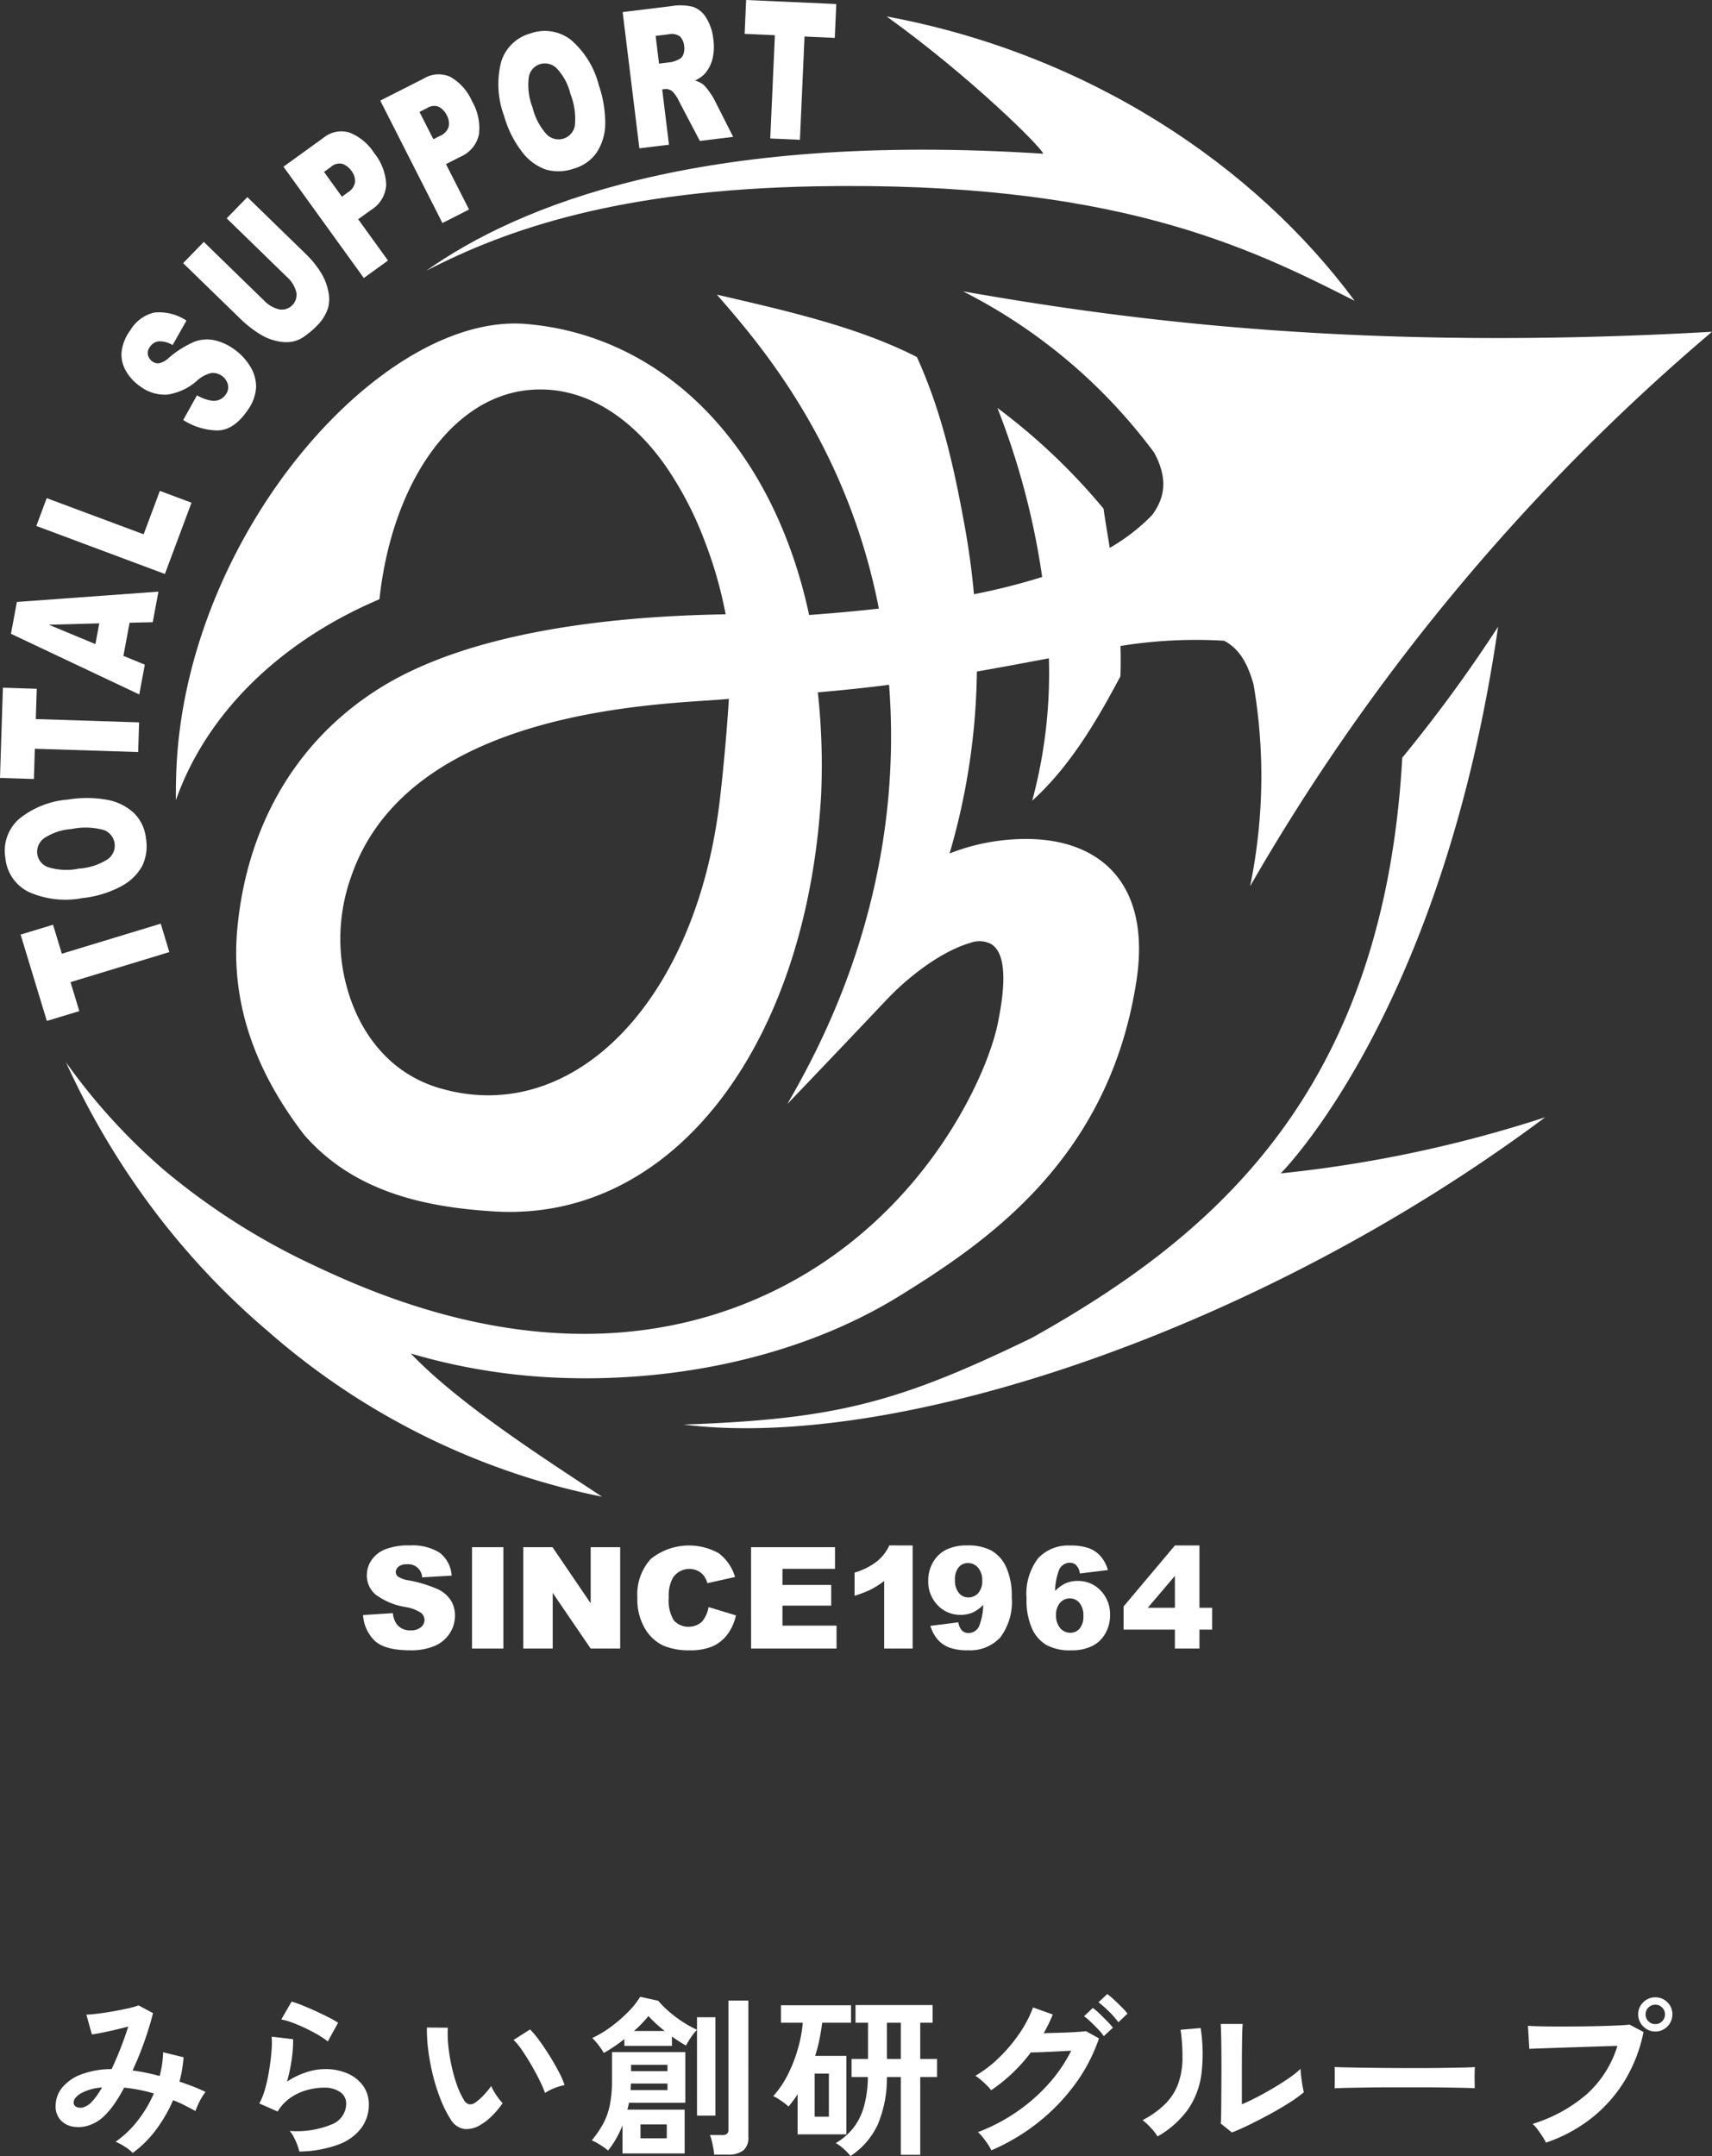
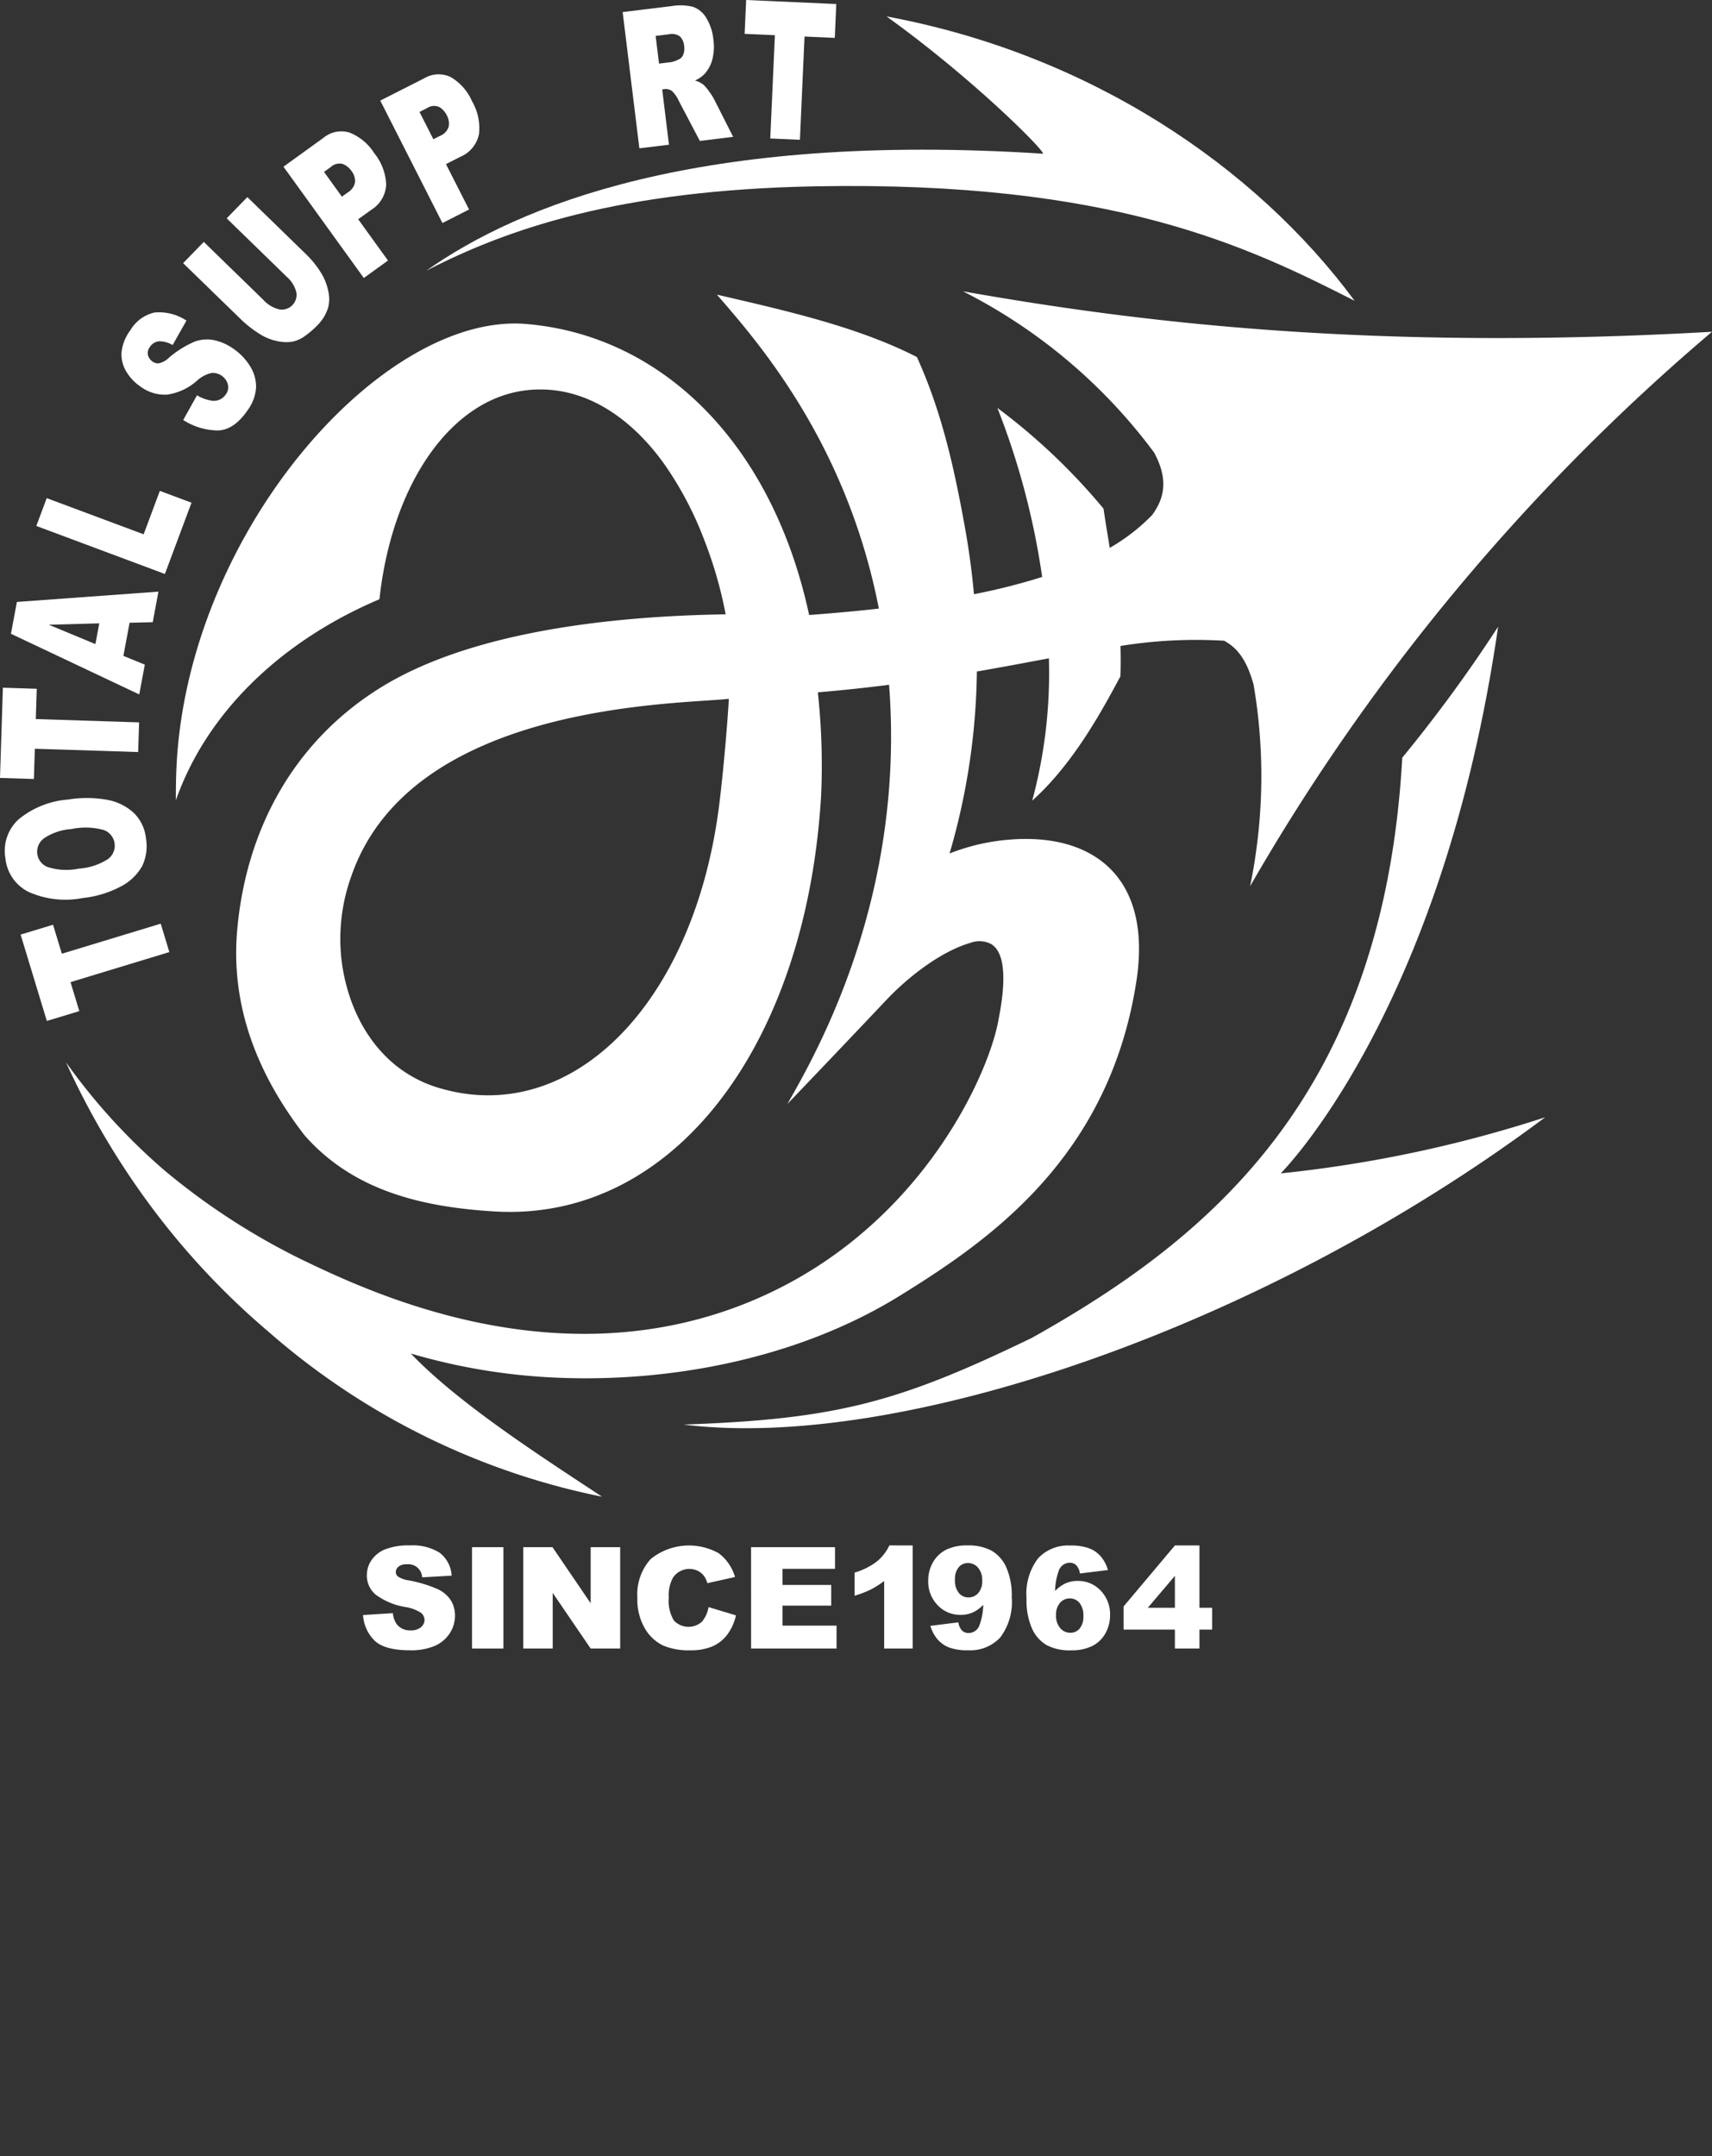
<svg xmlns="http://www.w3.org/2000/svg" width="199.396" height="251.08" viewBox="0 0 199.396 251.08">
  <rect x="0" y="0" width="199.396" height="251.08" fill="#333333" stroke="none" />
  <g id="グループ_10529" data-name="グループ 10529" transform="translate(-215 -8272.761)">
-     <path id="パス_95584" data-name="パス 95584" d="M-84.54,1.22a4.96,4.96,0,0,0-.93-.73,6.357,6.357,0,0,0-1.07-.57,11.716,11.716,0,0,0,2.57-2.45A14.551,14.551,0,0,0-82.08-5.7a17.439,17.439,0,0,0-1.74-.43q-.88-.17-1.72-.25a19.245,19.245,0,0,1-1.07,1.79,9.407,9.407,0,0,1-1.11,1.37,4.689,4.689,0,0,1-1.83,1.2,3.857,3.857,0,0,1-1.9.19,2.542,2.542,0,0,1-1.49-.77,2.332,2.332,0,0,1-.58-1.66,3.336,3.336,0,0,1,.76-2.12,5.2,5.2,0,0,1,2.21-1.54A10.11,10.11,0,0,1-87-8.54q.54-1.14,1.04-2.42t.9-2.54q-.74.2-1.55.39t-1.52.33q-.71.14-1.17.2l-.64-2.3q.52-.02,1.34-.12t1.73-.26q.91-.16,1.72-.34a9.98,9.98,0,0,0,1.29-.36l1.68.9q-.34,1.4-.96,3.18a37.694,37.694,0,0,1-1.42,3.5q.76.1,1.55.26t1.61.38a13.157,13.157,0,0,0,.28-1.39A12.008,12.008,0,0,0-81-10.5l2.38.58a15.428,15.428,0,0,1-.48,2.84q.8.26,1.57.56t1.47.64a5.184,5.184,0,0,0-.44.64,7.513,7.513,0,0,0-.43.83q-.19.43-.31.75-.62-.34-1.27-.67a13.91,13.91,0,0,0-1.33-.59,16.79,16.79,0,0,1-1.98,3.43A12.624,12.624,0,0,1-84.54,1.22Zm-6.88-5.76a.556.556,0,0,0,.34.41,1.113,1.113,0,0,0,.75.05,2.153,2.153,0,0,0,.97-.6,6.1,6.1,0,0,0,.6-.72,10.884,10.884,0,0,0,.64-1,5.854,5.854,0,0,0-2.54.73Q-91.5-5.12-91.42-4.54Zm26.28,5.6A5.284,5.284,0,0,0-65.37.3a7.941,7.941,0,0,0-.41-.92,3.357,3.357,0,0,0-.48-.72,10.68,10.68,0,0,0,4.89-.76,2.6,2.6,0,0,0,1.69-2.38,1.608,1.608,0,0,0-.72-1.4,3.23,3.23,0,0,0-1.88-.5,7.518,7.518,0,0,0-1.92.27,6.381,6.381,0,0,0-1.93.88A5.138,5.138,0,0,0-67.66-3.6l-2.14-.94a7.654,7.654,0,0,0,.69-1.75,19.852,19.852,0,0,0,.47-2.19q.18-1.14.26-2.16a10.3,10.3,0,0,0,.02-1.68l2.5.3a15.217,15.217,0,0,1-.16,2.31,17.935,17.935,0,0,1-.56,2.63,9.233,9.233,0,0,1,2.22-1.08,7.018,7.018,0,0,1,2.18-.38,6.423,6.423,0,0,1,2.71.53,4.294,4.294,0,0,1,1.79,1.46,3.667,3.667,0,0,1,.64,2.13,4.562,4.562,0,0,1-.87,2.73A5.854,5.854,0,0,1-60.57.24,13.71,13.71,0,0,1-65.14,1.06Zm3.32-12.82a9.682,9.682,0,0,0-1.19-.8q-.69-.4-1.45-.76t-1.49-.63a7.7,7.7,0,0,0-1.29-.37l1.2-2.08a11.22,11.22,0,0,1,1.24.43q.72.29,1.51.65t1.5.72a12.686,12.686,0,0,1,1.17.66Zm17.74,9.74a3.06,3.06,0,0,1-1.88.45A2.26,2.26,0,0,1-47.52-2.7a13.212,13.212,0,0,1-1.14-2.26,21.933,21.933,0,0,1-.89-2.76,25.025,25.025,0,0,1-.56-2.92,18.99,18.99,0,0,1-.17-2.74l2.44.02a13.1,13.1,0,0,0,.06,2.14,20.833,20.833,0,0,0,.38,2.34,18.176,18.176,0,0,0,.62,2.19A8.962,8.962,0,0,0-46-5a1.021,1.021,0,0,0,.61.55.95.95,0,0,0,.71-.17,6.045,6.045,0,0,0,1.01-.88,9.25,9.25,0,0,0,.89-1.08,3.468,3.468,0,0,0,.33.68q.23.38.5.74a5.487,5.487,0,0,0,.49.58A9.665,9.665,0,0,1-42.69-3.1,6.831,6.831,0,0,1-44.08-2.02Zm7.56-3.74a13.306,13.306,0,0,0-.62-1.44q-.42-.86-.96-1.79t-1.08-1.72a7.855,7.855,0,0,0-1-1.23l1.92-1.22a11.366,11.366,0,0,1,1.11,1.34q.61.84,1.2,1.79t1.05,1.84a10.335,10.335,0,0,1,.66,1.51,6.527,6.527,0,0,0-1.25.38A5.409,5.409,0,0,0-36.52-5.76Zm9.02,7.04V-1.98a12.584,12.584,0,0,1-.74,1.54A10.049,10.049,0,0,1-29.18.94a7.821,7.821,0,0,0-.97-.69,6.182,6.182,0,0,0-.93-.49,12.281,12.281,0,0,0,1.31-1.9,7.885,7.885,0,0,0,.79-2.18,13.972,13.972,0,0,0,.26-2.88v-3.32h8.54v5.9h-6.56q-.04.2-.09.4t-.09.4h6.66v5.1Zm-2.18-11.7a6.53,6.53,0,0,0-.6-.9,7.147,7.147,0,0,0-.74-.84,12.629,12.629,0,0,0,2.21-1.33,16.763,16.763,0,0,0,1.99-1.73,9.218,9.218,0,0,0,1.38-1.74l2.1.46a10.676,10.676,0,0,0,1.2,1.21,14.355,14.355,0,0,0,1.61,1.22,12.635,12.635,0,0,0,1.71.95v-1.46h2.14V-3.12h-2.14v-10a5.525,5.525,0,0,0-.46.54,8.136,8.136,0,0,0-.48.7q-.22.36-.34.6a16.224,16.224,0,0,1-1.64-1.06v1.1h-5.54v-.8q-.6.48-1.21.89T-29.68-10.42ZM-16.82,1.42a6.338,6.338,0,0,0-.1-.75Q-17,.24-17.1-.18a3.71,3.71,0,0,0-.22-.68h1.42A.9.9,0,0,0-15.33-1a.648.648,0,0,0,.17-.52v-15h2.32V-.62a1.881,1.881,0,0,1-.6,1.56,2.92,2.92,0,0,1-1.84.48ZM-25.4-.48h3.06V-2.1H-25.4ZM-26.56-6.1h4.3v-.76h-4.26q0,.2-.01.39T-26.56-6.1Zm.06-2.2h4.24v-.74H-26.5Zm.34-4.68h3.58a15.431,15.431,0,0,1-1.9-1.74A13.272,13.272,0,0,1-26.16-12.98ZM-.94,1.58A6.589,6.589,0,0,0-1.7.78a4.576,4.576,0,0,0-.96-.7,7.43,7.43,0,0,0,2-1.71A7.136,7.136,0,0,0,.6-4.1a13.2,13.2,0,0,0,.48-3.52H-.82v-2.1H1.1v-4.22H-.36V-16H8.62v2.06H7.18v4.22H9.14v2.1H7.18V1.44H4.92V-7.62H3.3A13.976,13.976,0,0,1,2.24-2.1,8.84,8.84,0,0,1-.94,1.58ZM-7.1-.94V-5.62q-.24.38-.51.74t-.55.7a7.366,7.366,0,0,0-.86-.67,7.019,7.019,0,0,0-.92-.55A11.185,11.185,0,0,0-8.22-7.94a17.029,17.029,0,0,0,1.16-3,15.941,15.941,0,0,0,.56-3H-9.04v-2.04H-.88v2.04H-4.24q-.12.96-.32,1.94a18.433,18.433,0,0,1-.5,1.92h3.64V-.94ZM-5.12-3h1.66V-8.02H-5.12ZM3.3-9.72H4.92v-4.22H3.3ZM15.46.92A4.656,4.656,0,0,0,15.05.2q-.27-.4-.58-.79a4.353,4.353,0,0,0-.57-.61,21.219,21.219,0,0,0,4.5-2.35A20.692,20.692,0,0,0,22.11-6.8a17.348,17.348,0,0,0,2.65-3.88q-.84.04-1.79.09t-1.74.08q-.79.03-1.17.03a19.3,19.3,0,0,1-4.62,4.4,5.459,5.459,0,0,0-.5-.56q-.32-.32-.68-.63a4.9,4.9,0,0,0-.66-.49,14.315,14.315,0,0,0,2.81-2.16,18.057,18.057,0,0,0,2.35-2.81,13.847,13.847,0,0,0,1.56-2.99l2.3.82a19.33,19.33,0,0,1-1.06,2.18q.64-.02,1.39-.04t1.46-.05q.71-.03,1.26-.07t.81-.08l1.52.84a19.661,19.661,0,0,1-2.79,5.34,23.027,23.027,0,0,1-4.32,4.47A23.858,23.858,0,0,1,15.46.92ZM30.26-14a10.7,10.7,0,0,0-1.12-1.27,11.168,11.168,0,0,0-1.2-1.05l1.02-.96a7.1,7.1,0,0,1,.78.65q.46.43.9.87a7.452,7.452,0,0,1,.68.76Zm-1.7,1.62a7.2,7.2,0,0,0-.69-.83q-.41-.43-.83-.83a7.638,7.638,0,0,0-.78-.66l1.02-.96a6.547,6.547,0,0,1,.77.65q.45.43.89.88a8.168,8.168,0,0,1,.68.77ZM43.48-1.16,42.18-2.2q.04-.32.05-1.32t.02-2.38q.01-1.38.01-2.8,0-1.76-.02-3.06t-.06-2.04h2.56q-.04.36-.06,1.15t-.03,1.81q-.01,1.02-.01,2.04v4.36q.86-.36,1.85-.88t1.96-1.1q.97-.58,1.77-1.14a9.567,9.567,0,0,0,1.26-1.02,7.8,7.8,0,0,0,.07.94q.07.56.16,1.07t.15.73A15.9,15.9,0,0,1,50.13-4.6q-1.07.68-2.29,1.34T45.47-2.04Q44.32-1.48,43.48-1.16ZM34.82-.7a6.084,6.084,0,0,0-.78-1,8.147,8.147,0,0,0-.96-.9,10.634,10.634,0,0,0,2.67-1.92,6.452,6.452,0,0,0,1.47-2.31,8.945,8.945,0,0,0,.5-2.83,21.609,21.609,0,0,0-.22-3.46l2.34-.2a19.391,19.391,0,0,1,.09,5.35,9.4,9.4,0,0,1-1.57,4.13A11.1,11.1,0,0,1,34.82-.7ZM55.44-6.3q.02-.28.02-.76v-.96q0-.48-.02-.76.38.02,1.35.04t2.32.04q1.35.02,2.89.03t3.08.01q1.54,0,2.91-.02t2.37-.04q1-.02,1.42-.06-.02.26-.03.74t0,.97q.01.49.01.75-.5-.02-1.47-.04T68.03-6.4q-1.29-.02-2.74-.02H62.36q-1.48,0-2.82.02t-2.41.04Q56.06-6.34,55.44-6.3ZM80.06.02a5.976,5.976,0,0,0-.39-.68q-.27-.42-.58-.84a4,4,0,0,0-.59-.66,17.407,17.407,0,0,0,6.3-3.45,12.492,12.492,0,0,0,3.58-5.63q-.94.02-2.13.06l-2.45.08q-1.26.04-2.41.08l-2.01.07q-.86.03-1.26.05l-.16-2.68q.58.04,1.53.06t2.09.02q1.14,0,2.36-.01t2.35-.04q1.13-.03,2.05-.07t1.46-.1l1.62.86a17.452,17.452,0,0,1-2.23,5.73,16.555,16.555,0,0,1-3.88,4.34A17.652,17.652,0,0,1,80.06.02ZM92.8-12.92a1.924,1.924,0,0,1-1.41-.59,1.924,1.924,0,0,1-.59-1.41,1.892,1.892,0,0,1,.59-1.4,1.941,1.941,0,0,1,1.41-.58,1.908,1.908,0,0,1,1.4.58,1.908,1.908,0,0,1,.58,1.4,1.941,1.941,0,0,1-.58,1.41A1.892,1.892,0,0,1,92.8-12.92Zm0-.86a1.078,1.078,0,0,0,.79-.33,1.1,1.1,0,0,0,.33-.81,1.078,1.078,0,0,0-.33-.79,1.078,1.078,0,0,0-.79-.33,1.1,1.1,0,0,0-.81.33,1.078,1.078,0,0,0-.33.79,1.1,1.1,0,0,0,.33.81A1.1,1.1,0,0,0,92.8-13.78Z" transform="translate(315 8522.261)" fill="#fff" />
    <g id="グループ_4368" data-name="グループ 4368" transform="translate(215 8272.761)">
      <path id="パス_69182" data-name="パス 69182" d="M123.074,531.939l3.471-.217A2.645,2.645,0,0,0,127,533.01a1.928,1.928,0,0,0,1.61.717,1.783,1.783,0,0,0,1.2-.366,1.1,1.1,0,0,0,.423-.85,1.082,1.082,0,0,0-.4-.821A4.654,4.654,0,0,0,127.97,531a7.939,7.939,0,0,1-3.422-1.434,2.882,2.882,0,0,1-1.031-2.279,3.1,3.1,0,0,1,.527-1.719,3.5,3.5,0,0,1,1.586-1.272,7.407,7.407,0,0,1,2.9-.463,5.938,5.938,0,0,1,3.451.841,3.635,3.635,0,0,1,1.413,2.678l-3.439.2a1.607,1.607,0,0,0-1.788-1.522,1.464,1.464,0,0,0-.958.27.828.828,0,0,0-.322.657.657.657,0,0,0,.266.507,2.989,2.989,0,0,0,1.224.435,15.316,15.316,0,0,1,3.427,1.043,3.6,3.6,0,0,1,1.506,1.309,3.316,3.316,0,0,1,.471,1.747,3.744,3.744,0,0,1-.628,2.094,3.93,3.93,0,0,1-1.756,1.454,7.088,7.088,0,0,1-2.842.5q-3.012,0-4.171-1.16a4.573,4.573,0,0,1-1.312-2.947" transform="translate(-80.789 -343.859)" fill="#fff" />
      <rect id="長方形_970" data-name="長方形 970" width="3.656" height="11.805" transform="translate(54.976 180.18)" fill="#fff" />
      <path id="パス_69183" data-name="パス 69183" d="M177.38,524.424h3.406l4.445,6.532v-6.532h3.438v11.805h-3.438l-4.421-6.482v6.482h-3.43Z" transform="translate(-116.436 -344.244)" fill="#fff" />
      <path id="パス_69184" data-name="パス 69184" d="M224.338,531.013l3.2.966a5.9,5.9,0,0,1-1.014,2.247,4.407,4.407,0,0,1-1.719,1.361,6.438,6.438,0,0,1-2.613.459,7.6,7.6,0,0,1-3.144-.559,4.984,4.984,0,0,1-2.106-1.968,6.667,6.667,0,0,1-.886-3.605,6.129,6.129,0,0,1,1.558-4.5,7.092,7.092,0,0,1,7.916-.671,5.3,5.3,0,0,1,1.9,2.77l-3.221.717a2.762,2.762,0,0,0-.355-.789,2.1,2.1,0,0,0-.749-.644,2.3,2.3,0,0,0-2.891.772,4.233,4.233,0,0,0-.5,2.324,4.418,4.418,0,0,0,.6,2.691,2.352,2.352,0,0,0,3.257.14,3.636,3.636,0,0,0,.777-1.707" transform="translate(-141.822 -343.859)" fill="#fff" />
      <path id="パス_69185" data-name="パス 69185" d="M254.607,524.424h9.776v2.521h-6.12v1.876h5.677v2.408h-5.677v2.327h6.3v2.673h-9.953Z" transform="translate(-167.13 -344.244)" fill="#fff" />
      <path id="パス_69186" data-name="パス 69186" d="M296.458,523.838v12.006H293.14v-7.867a10.112,10.112,0,0,1-1.558.991,12.2,12.2,0,0,1-1.888.725V527a7.978,7.978,0,0,0,2.6-1.3,5.288,5.288,0,0,0,1.45-1.868Z" transform="translate(-190.162 -343.859)" fill="#fff" />
      <path id="パス_69187" data-name="パス 69187" d="M314.909,533.2l3.261-.41a1.727,1.727,0,0,0,.435.966,1.063,1.063,0,0,0,.749.282,1.36,1.36,0,0,0,1.232-.8,7.441,7.441,0,0,0,.483-2.488,4.049,4.049,0,0,1-1.208.885,3.431,3.431,0,0,1-1.433.282,3.581,3.581,0,0,1-2.678-1.128,3.933,3.933,0,0,1-1.091-2.851,4.217,4.217,0,0,1,.556-2.142,3.632,3.632,0,0,1,1.53-1.462,5.377,5.377,0,0,1,2.448-.5,5.746,5.746,0,0,1,2.842.608,4.27,4.27,0,0,1,1.711,1.933,8.1,8.1,0,0,1,.64,3.5,6.837,6.837,0,0,1-1.345,4.683,4.774,4.774,0,0,1-3.728,1.486,6.13,6.13,0,0,1-2.223-.326,3.437,3.437,0,0,1-1.353-.954,4.324,4.324,0,0,1-.829-1.57m6.039-5.266a2.183,2.183,0,0,0-.483-1.5,1.515,1.515,0,0,0-1.176-.543,1.378,1.378,0,0,0-1.083.491,2.18,2.18,0,0,0-.431,1.474,2.27,2.27,0,0,0,.447,1.514,1.409,1.409,0,0,0,1.116.523,1.488,1.488,0,0,0,1.151-.507,2.087,2.087,0,0,0,.459-1.45" transform="translate(-206.549 -343.859)" fill="#fff" />
      <path id="パス_69188" data-name="パス 69188" d="M357.464,526.7l-3.261.4a1.746,1.746,0,0,0-.431-.966,1.051,1.051,0,0,0-.745-.282,1.365,1.365,0,0,0-1.24.805,7.269,7.269,0,0,0-.475,2.48,4.17,4.17,0,0,1,1.208-.882,3.391,3.391,0,0,1,1.433-.286,3.571,3.571,0,0,1,2.67,1.128,3.943,3.943,0,0,1,1.091,2.858,4.227,4.227,0,0,1-.552,2.134,3.6,3.6,0,0,1-1.53,1.461,5.4,5.4,0,0,1-2.452.5,5.775,5.775,0,0,1-2.842-.6,4.242,4.242,0,0,1-1.711-1.928,8.122,8.122,0,0,1-.64-3.507,6.838,6.838,0,0,1,1.345-4.683,4.774,4.774,0,0,1,3.728-1.486,6.157,6.157,0,0,1,2.226.326,3.434,3.434,0,0,1,1.357.954,4.237,4.237,0,0,1,.821,1.578m-6.039,5.258a2.182,2.182,0,0,0,.483,1.5,1.524,1.524,0,0,0,1.184.544,1.382,1.382,0,0,0,1.079-.491,2.152,2.152,0,0,0,.435-1.465,2.269,2.269,0,0,0-.451-1.522,1.42,1.42,0,0,0-1.119-.523,1.49,1.49,0,0,0-1.147.507,2.075,2.075,0,0,0-.463,1.449" transform="translate(-228.426 -343.859)" fill="#fff" />
      <path id="パス_69189" data-name="パス 69189" d="M386.865,533.638H380.89v-2.7l5.975-7.1h2.859v7.255h1.482v2.544h-1.482v2.206h-2.859Zm0-2.544v-3.715l-3.157,3.715Z" transform="translate(-250.025 -343.859)" fill="#fff" />
      <path id="パス_69190" data-name="パス 69190" d="M10.043,324.411,6.988,314.354l3.777-1.147,1.025,3.374,11.519-3.5,1,3.309L12.8,319.89l1.025,3.374Z" transform="translate(-4.587 -205.515)" fill="#fff" />
      <path id="パス_69191" data-name="パス 69191" d="M10.689,282.153a10.511,10.511,0,0,1-6.244-.71,4.9,4.9,0,0,1-2.722-3.927,4.954,4.954,0,0,1,1.557-4.55,10.3,10.3,0,0,1,5.751-2.289,13.509,13.509,0,0,1,4.643.049,6.223,6.223,0,0,1,3.018,1.524,4.825,4.825,0,0,1,1.4,2.952,5.368,5.368,0,0,1-.441,3.22,5.98,5.98,0,0,1-2.437,2.352,12.253,12.253,0,0,1-4.525,1.379m-.434-3.431a7.143,7.143,0,0,0,3.365-1.082,1.936,1.936,0,0,0-.432-3.412,7.961,7.961,0,0,0-3.767-.116,6.54,6.54,0,0,0-3.186,1.067,1.948,1.948,0,0,0-.8,1.851,1.9,1.9,0,0,0,1.27,1.526,7.169,7.169,0,0,0,3.554.166" transform="translate(-1.092 -177.565)" fill="#fff" />
      <path id="パス_69192" data-name="パス 69192" d="M0,243.607.337,233.1l3.945.127-.113,3.525,12.033.386-.111,3.456-12.032-.385-.113,3.524Z" transform="translate(0 -153.013)" fill="#fff" />
      <path id="パス_69193" data-name="パス 69193" d="M17.529,204.154l-.72,3.859,2.494,1.02-.647,3.47L3.712,205.439l.692-3.708,16.486-1.2-.664,3.56Zm-3.53.071-5.876.16,5.425,2.255Z" transform="translate(-2.437 -131.631)" fill="#fff" />
      <path id="パス_69194" data-name="パス 69194" d="M12.314,170.473l1.209-3.24,11.29,4.212,1.887-5.056,3.688,1.376-3.1,8.3Z" transform="translate(-8.083 -109.222)" fill="#fff" />
      <path id="パス_69195" data-name="パス 69195" d="M48.364,118.362l1.609-2.885a4.629,4.629,0,0,0,1.687.623,1.668,1.668,0,0,0,1.662-.715,1.383,1.383,0,0,0,.233-1.223,1.832,1.832,0,0,0-1.86-1.289,3.766,3.766,0,0,0-1.763.942A6.658,6.658,0,0,1,46.5,115.4a4.756,4.756,0,0,1-3.1-.93,5.541,5.541,0,0,1-1.643-1.724,3.885,3.885,0,0,1-.578-2.213,5.172,5.172,0,0,1,1.031-2.627,4.4,4.4,0,0,1,2.783-2.062,5.732,5.732,0,0,1,3.751.934l-1.61,2.848a2.981,2.981,0,0,0-1.605-.433,1.424,1.424,0,0,0-1.052.673,1.115,1.115,0,0,0-.209.956,1.337,1.337,0,0,0,.562.752,1.049,1.049,0,0,0,.709.179,2.4,2.4,0,0,0,1.14-.627,11.625,11.625,0,0,1,3-1.89,4.185,4.185,0,0,1,2.268-.182,6.034,6.034,0,0,1,2.207.963,6.718,6.718,0,0,1,2.008,2.089,4.423,4.423,0,0,1,.69,2.483,4.984,4.984,0,0,1-.963,2.6q-1.607,2.36-3.524,2.384a7.623,7.623,0,0,1-4-1.218" transform="translate(-27.029 -69.444)" fill="#fff" />
      <path id="パス_69196" data-name="パス 69196" d="M67.151,69.282l2.406-2.473,6.828,6.641a11.2,11.2,0,0,1,1.7,2.087,6.511,6.511,0,0,1,.9,2.23,4.1,4.1,0,0,1-.017,1.916,5.107,5.107,0,0,1-1.3,2.107,10.727,10.727,0,0,1-1.36,1.164,3.681,3.681,0,0,1-1.59.705,4.752,4.752,0,0,1-1.816-.11,5.908,5.908,0,0,1-1.834-.756,13.337,13.337,0,0,1-2.161-1.654L62.079,74.5l2.406-2.473,6.99,6.8a3.553,3.553,0,0,0,1.818,1.061,1.716,1.716,0,0,0,1.967-2.006,3.546,3.546,0,0,0-1.118-1.8Z" transform="translate(-40.75 -43.855)" fill="#fff" />
      <path id="パス_69197" data-name="パス 69197" d="M96.1,48.62l4.66-3.365a3.261,3.261,0,0,1,3.028-.612,6.06,6.06,0,0,1,2.884,2.4,6.2,6.2,0,0,1,1.389,3.664,3.633,3.633,0,0,1-1.724,2.927L104.8,54.738l3.473,4.809-2.816,2.033Zm6.806,3.492.687-.5a1.723,1.723,0,0,0,.848-1.225,1.946,1.946,0,0,0-.416-1.267A2.239,2.239,0,0,0,103,48.3a1.478,1.478,0,0,0-1.377.349l-.8.576Z" transform="translate(-63.084 -29.206)" fill="#fff" />
      <path id="パス_69198" data-name="パス 69198" d="M128.908,28.24l5.124-2.6a3.263,3.263,0,0,1,3.086-.137,6.065,6.065,0,0,1,2.479,2.814,6.2,6.2,0,0,1,.806,3.835,3.632,3.632,0,0,1-2.155,2.625l-1.688.858,2.688,5.288-3.1,1.574Zm6.184,4.5.756-.384a1.723,1.723,0,0,0,1.027-1.079,1.943,1.943,0,0,0-.215-1.316,2.242,2.242,0,0,0-.891-.979,1.479,1.479,0,0,0-1.414.132l-.878.447Z" transform="translate(-84.618 -16.524)" fill="#fff" />
-       <path id="パス_69199" data-name="パス 69199" d="M169.589,20.422a10.506,10.506,0,0,1-.361-6.273,4.9,4.9,0,0,1,3.408-3.35,4.953,4.953,0,0,1,4.748.761,10.3,10.3,0,0,1,3.233,5.279,13.518,13.518,0,0,1,.741,4.584,6.22,6.22,0,0,1-.989,3.233,4.82,4.82,0,0,1-2.671,1.88,5.363,5.363,0,0,1-3.248.113,5.982,5.982,0,0,1-2.733-2,12.272,12.272,0,0,1-2.128-4.224m3.307-1.01a7.137,7.137,0,0,0,1.639,3.132,1.935,1.935,0,0,0,3.288-1,7.949,7.949,0,0,0-.526-3.732,6.538,6.538,0,0,0-1.592-2.959,1.947,1.947,0,0,0-1.961-.478,1.9,1.9,0,0,0-1.287,1.51,7.163,7.163,0,0,0,.439,3.53" transform="translate(-110.869 -6.901)" fill="#fff" />
      <path id="パス_69200" data-name="パス 69200" d="M213.021,18.464,211.074,2.6l5.72-.7a6.02,6.02,0,0,1,2.48.091,2.928,2.928,0,0,1,1.533,1.278,5.866,5.866,0,0,1,.831,2.507,6.017,6.017,0,0,1-.115,2.327,4.071,4.071,0,0,1-.893,1.686,3.507,3.507,0,0,1-1.128.776,3.129,3.129,0,0,1,.965.476,4.664,4.664,0,0,1,.651.767,6.867,6.867,0,0,1,.6.927l2.226,4.394-3.878.476-2.43-4.624a3.909,3.909,0,0,0-.771-1.147,1.173,1.173,0,0,0-.886-.265l-.3.037.79,6.44ZM215.31,8.6l1.447-.178a3.791,3.791,0,0,0,.883-.328.946.946,0,0,0,.5-.566,1.924,1.924,0,0,0,.1-.947,1.816,1.816,0,0,0-.485-1.138,1.619,1.619,0,0,0-1.331-.254l-1.508.185Z" transform="translate(-138.554 -1.192)" fill="#fff" />
      <path id="パス_69201" data-name="パス 69201" d="M252.6,0l10.5.469-.176,3.943L259.4,4.255l-.537,12.027-3.454-.155L255.948,4.1l-3.523-.157Z" transform="translate(-165.697 0)" fill="#fff" />
      <path id="パス_69202" data-name="パス 69202" d="M198.1,5.577c9.792,7.04,18.038,15.247,18.242,15.986-40.256-2.606-61.237,6.118-71.868,13.63,9.488-4.905,22.575-9.407,45.325-9.833,34.666-.649,50.364,7,62.81,13.335C240.96,22.924,221.59,9.933,198.1,5.577" transform="translate(-94.834 -3.661)" fill="#fff" />
      <path id="パス_69203" data-name="パス 69203" d="M326.593,212.414a168.622,168.622,0,0,1-11.164,15.256c-2.181,39.234-22.341,55.927-43.155,67.574-15.573,7.544-22.815,9.466-40.551,10.088,24.893,3.111,67.211-11.046,100.35-35.784a148.552,148.552,0,0,1-30.805,6.534s18.825-18.67,25.324-63.669" transform="translate(-152.108 -139.433)" fill="#fff" />
      <path id="パス_69204" data-name="パス 69204" d="M126.849,98.757a63.354,63.354,0,0,1,22.259,18.784c1.514,2.828,1.387,5.062-.241,7.266a22.374,22.374,0,0,1-4.935,3.822c-.255-1.572-.51-3.092-.726-4.569a71.912,71.912,0,0,0-12.359-11.728,87.919,87.919,0,0,1,5.213,19.686,73.586,73.586,0,0,1-7.943,2.008q-.35-3.868-1.055-7.8c-1.315-7.264-2.748-13.543-5.59-19.819-6.942-3.557-15.469-5.448-23.294-7.268,4.688,5.407,15.089,17.186,18.863,36.562-2.535.284-5.237.533-8.122.745C104.631,116.5,91.836,103.9,75.985,102.557c-16.547-1.4-38.861,23.581-40.686,50.5-.113,1.669-.143,3.323-.133,4.96,3.606-10.25,12.293-18.56,23.708-23.407,1.444-13.351,8.33-23.552,17.471-24.372,6.674-.6,12.159,3.587,15.821,8.8a40.276,40.276,0,0,1,4.578,8.773,48.507,48.507,0,0,1,2.451,8.557C84.26,136.6,68.751,138.778,58.85,145c-10.245,6.437-15.516,16.766-16.537,28.059-.8,8.813,2.277,16.782,7.825,23.964,5.781,6.6,13.98,8.391,22.142,8.883,20.713,1.249,36.271-19.184,38.028-48.324a77.573,77.573,0,0,0-.377-12.128c2.949-.25,5.707-.549,8.3-.878,1.9,24.751-8.426,42.846-11.851,48.824,3.663-3.825,8.526-8.933,11.505-12.091,2.482-2.63,6.3-5.657,9.813-6.682a2.981,2.981,0,0,1,2.419.137c2.308,1.394,1.21,7.021.8,9.121-1.279,6.554-9.584,24.974-29.692,32.849-22.354,8.754-43.833-1.581-51.556-5.3A79.394,79.394,0,0,1,33.817,201.11a70.751,70.751,0,0,1-11.453-12.575,92.024,92.024,0,0,0,9.865,16.736A87.9,87.9,0,0,0,45.936,219.9,84.216,84.216,0,0,0,84.8,239.127c-6.79-4.484-16.7-10.823-22.271-16.675a70.6,70.6,0,0,0,15.3,2.721c14.151.92,29.635-2.006,41.671-9.461,10.2-6.32,24.351-15.925,27.538-36.639,1.867-12.135-5.091-17.32-14.936-16.453a24.058,24.058,0,0,0-6.827,1.6,78.351,78.351,0,0,0,3.181-21.191c3.01-.521,5.781-1.049,8.387-1.538a56.981,56.981,0,0,1-1.941,16.575c4.863-4.348,8.266-10.742,10.269-14.469.045-1.215.042-2.393.009-3.544a55.1,55.1,0,0,1,12.073-.609c1.936,1.028,2.794,2.892,3.424,5.069a63.285,63.285,0,0,1,.373,18.914q-.3,2.338-.773,4.61a244.264,244.264,0,0,1,53.8-64.575c-40.031,2.282-67.261-1.185-87.227-4.708m-28.5,60.525c-3.088,22.6-17.064,36.558-32.14,32.359a14.776,14.776,0,0,1-5.349-2.671c-5.344-4.274-6.218-10.835-6.4-12.325a21.519,21.519,0,0,1,1.13-9.761c6.966-20.209,38-20.017,43.98-20.671-.213,3.641-.768,9.752-1.221,13.069" transform="translate(-14.68 -64.826)" fill="#fff" />
    </g>
  </g>
</svg>